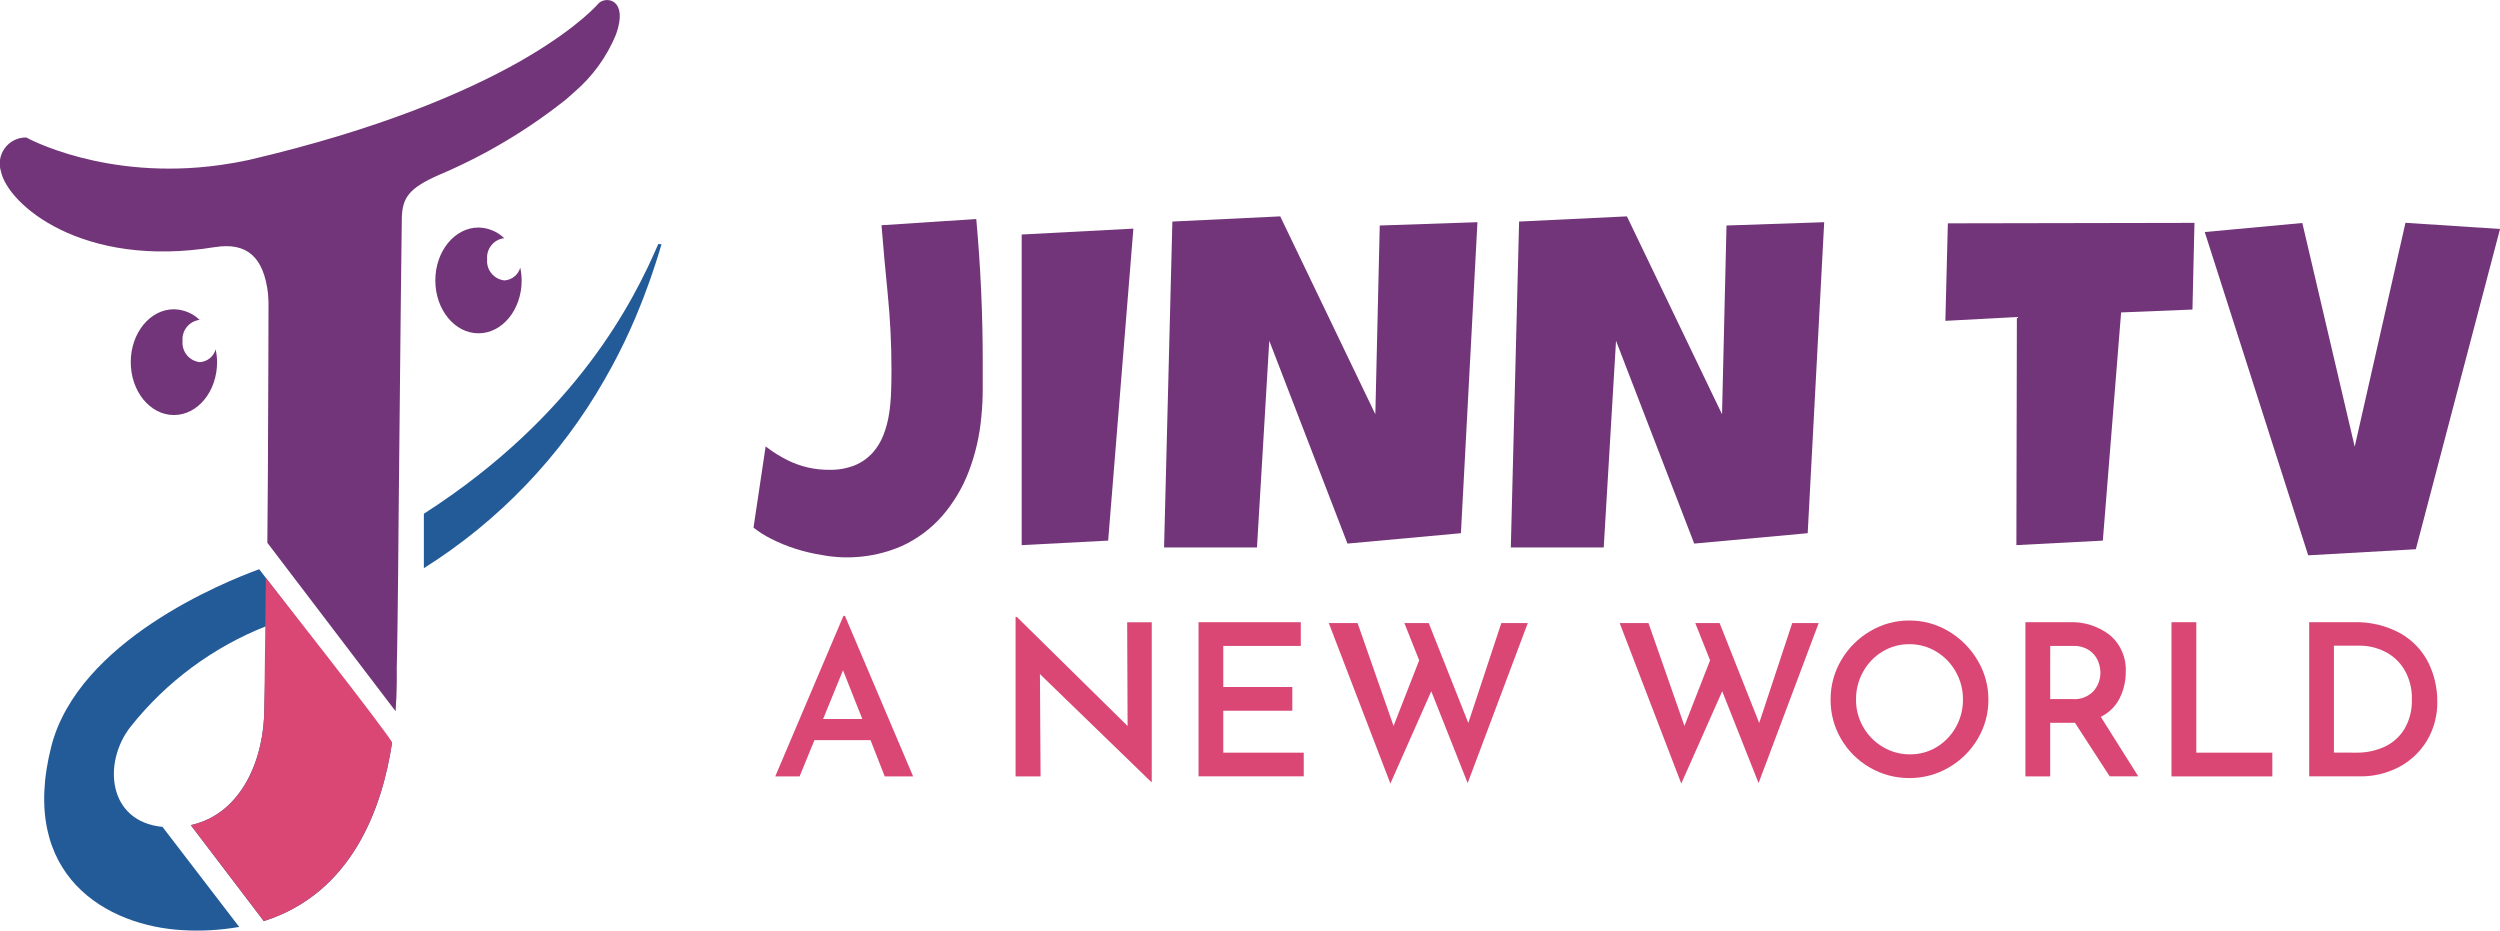
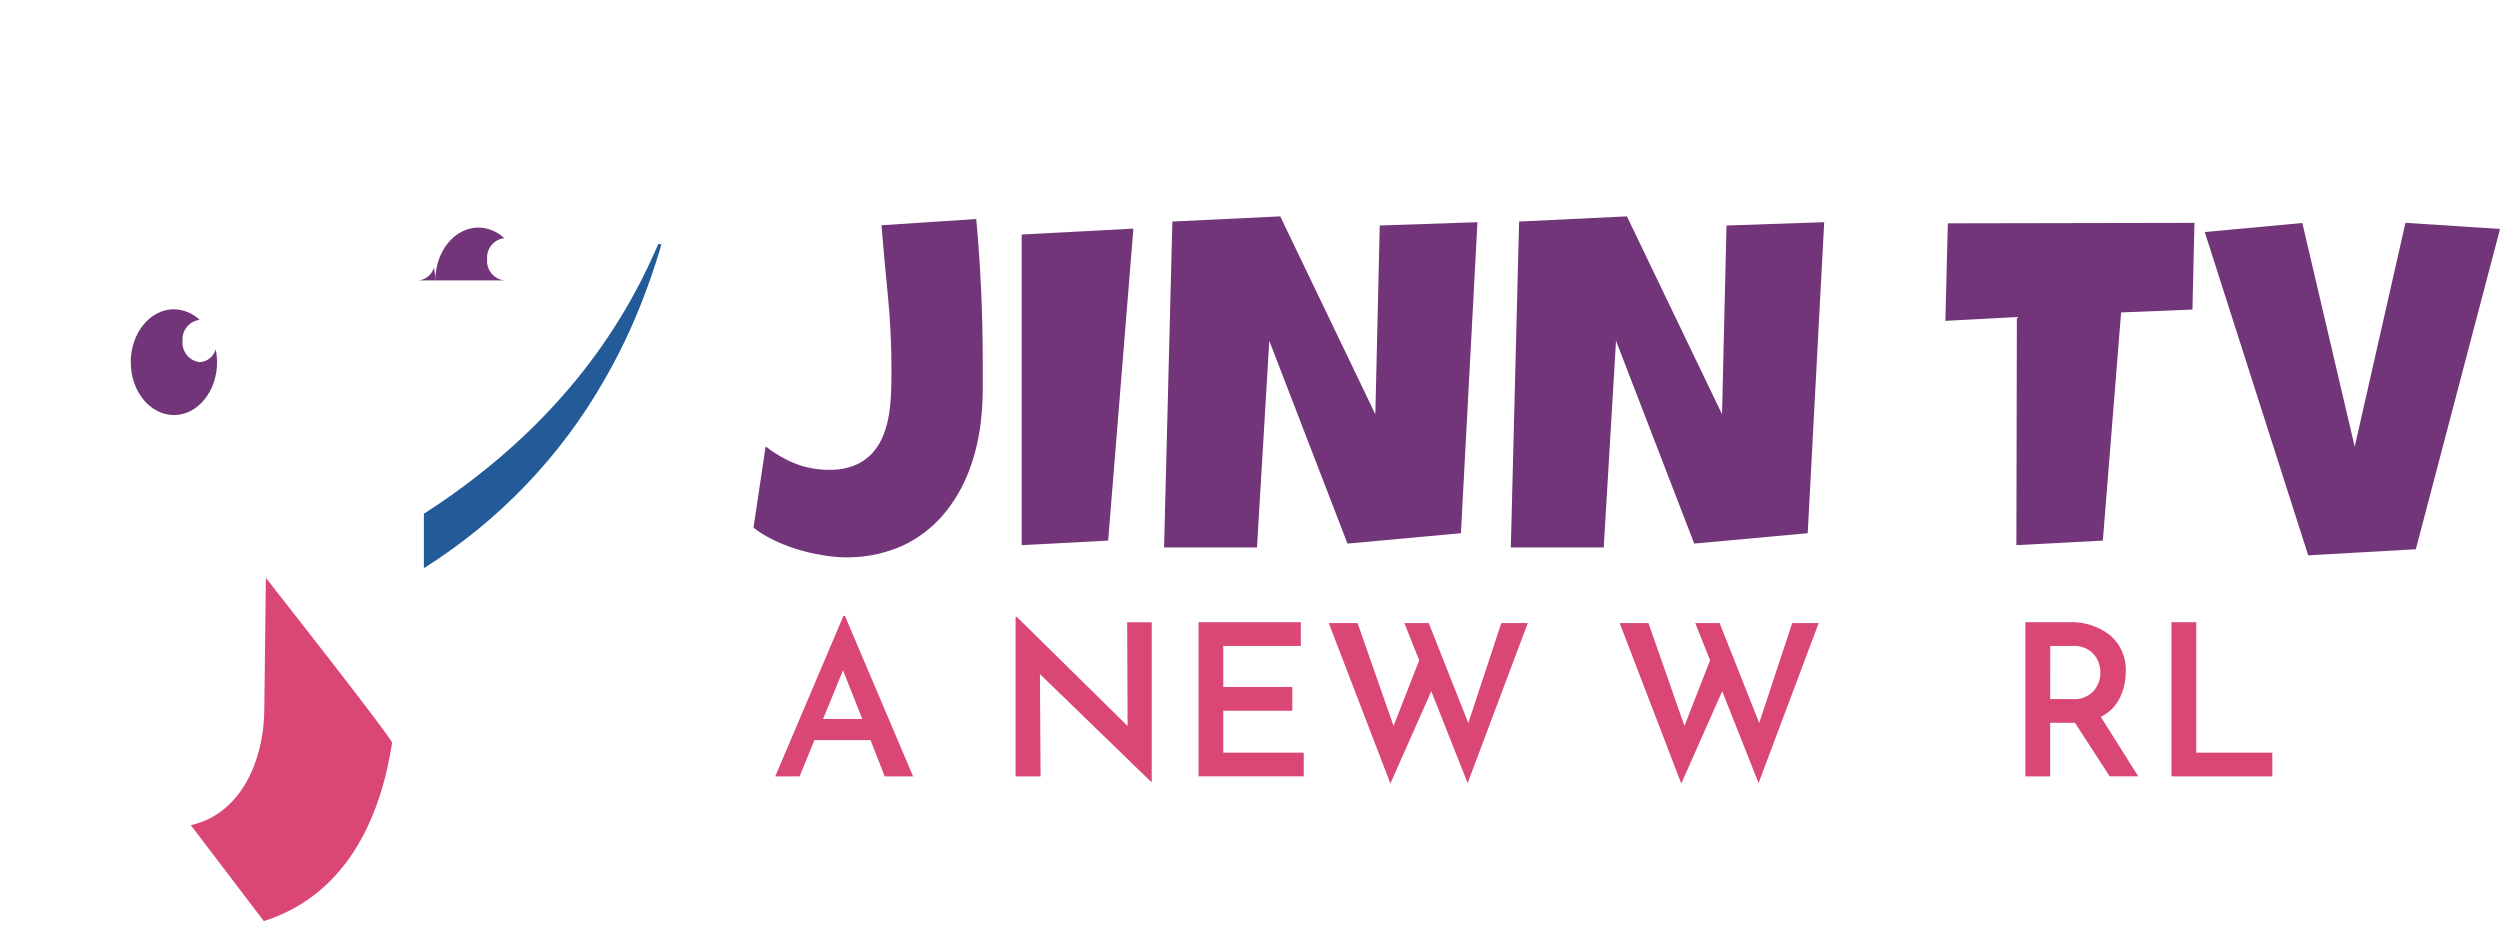
<svg xmlns="http://www.w3.org/2000/svg" width="261.001" height="97.152" viewBox="0 0 261.001 97.152">
  <defs>
    <style>
            .cls-1,.cls-2{fill:none}.cls-1{clip-rule:evenodd}.cls-3{clip-path:url(#clip-path)}.cls-4{clip-path:url(#clip-path-2)}.cls-5{fill:#723579}.cls-6{clip-path:url(#clip-path-3)}.cls-7{clip-path:url(#clip-path-5)}.cls-8{clip-path:url(#clip-path-7)}.cls-9{clip-path:url(#clip-path-9)}.cls-10{clip-path:url(#clip-path-11)}.cls-11{clip-path:url(#clip-path-13)}.cls-12{fill:#da4775}.cls-13{clip-path:url(#clip-path-15)}.cls-14{clip-path:url(#clip-path-17)}.cls-15{clip-path:url(#clip-path-19)}.cls-16{clip-path:url(#clip-path-21)}.cls-17{clip-path:url(#clip-path-23)}.cls-18{clip-path:url(#clip-path-25)}.cls-19{clip-path:url(#clip-path-27)}.cls-20{clip-path:url(#clip-path-29)}.cls-21{clip-path:url(#clip-path-31)}.cls-22{clip-path:url(#clip-path-33)}.cls-23{clip-path:url(#clip-path-35)}.cls-24{clip-path:url(#clip-path-37)}.cls-25{fill:#235b99}.cls-26{clip-path:url(#clip-path-39)}.cls-27{clip-path:url(#clip-path-41)}
        </style>
    <clipPath id="clip-path">
      <path id="Path_558" d="M240.566-213.4q.284 3.544.64 7.081a79.827 79.827 0 0 1 .4 8.034q0 1.119-.039 2.263a18.628 18.628 0 0 1-.21 2.3 10.513 10.513 0 0 1-.572 2.177 6.147 6.147 0 0 1-1.142 1.894 5.228 5.228 0 0 1-1.873 1.315 6.864 6.864 0 0 1-2.658.467 9.635 9.635 0 0 1-4.3-.976 13.61 13.61 0 0 1-2.343-1.467l-1.267 8.479A10.813 10.813 0 0 0 229-180.69a16.786 16.786 0 0 0 2.59 1.065 18.291 18.291 0 0 0 2.742.65 14.315 14.315 0 0 0 8.358-.938 12.622 12.622 0 0 0 4.212-3.137 15.576 15.576 0 0 0 2.783-4.669 21.247 21.247 0 0 0 1.305-5.719c.1-.979.144-1.94.144-2.866v-2.94c0-4.911-.227-9.89-.676-14.809l-9.889.649" class="cls-1" data-name="Path 558" transform="translate(-227.203 214.053)" />
    </clipPath>
    <clipPath id="clip-path-2">
      <path id="Path_557" d="M-245-240.246h431.553V-468H-245z" class="cls-2" data-name="Path 557" transform="translate(245 468)" />
    </clipPath>
    <clipPath id="clip-path-3">
      <path id="Path_561" d="M307.843-210.551v32.428l9.028-.471 2.633-32.572-11.66.615" class="cls-1" data-name="Path 561" transform="translate(-307.843 211.166)" />
    </clipPath>
    <clipPath id="clip-path-5">
      <path id="Path_564" d="M351.528-214.306l-.866 34.025h9.7l1.284-21.576 8.164 21.171 11.843-1.084 1.726-32.469-10.2.345-.461 19.709-9.929-20.662-11.262.54" class="cls-1" data-name="Path 564" transform="translate(-350.662 214.846)" />
    </clipPath>
    <clipPath id="clip-path-7">
      <path id="Path_567" d="M455.794-214.306l-.865 34.025h9.7l1.284-21.576 8.164 21.171 11.847-1.084 1.722-32.469-10.2.345-.466 19.707-9.93-20.66-11.258.54" class="cls-1" data-name="Path 567" transform="translate(-454.929 214.846)" />
    </clipPath>
    <clipPath id="clip-path-9">
      <path id="Path_570" d="M585.86-212.841l-.259 10.179 7.465-.4-.051 23.815 9.025-.471 1.909-23.823 7.448-.3.211-9.049-25.749.048" class="cls-1" data-name="Path 570" transform="translate(-585.601 212.889)" />
    </clipPath>
    <clipPath id="clip-path-11">
      <path id="Path_573" d="M684.548-212.914l-5.3 23.375-5.469-23.356-10.186.945 10.8 33.75 11.237-.634 8.79-33.436-9.869-.644" class="cls-1" data-name="Path 573" transform="translate(-663.59 212.914)" />
    </clipPath>
    <clipPath id="clip-path-13">
      <path id="Path_576" d="M242.828-83.954l-2.012-5.085-2.078 5.085zm.862 2.211h-5.858l-1.548 3.781h-2.542l7.118-16.758h.155l7.119 16.757h-2.963l-1.481-3.781z" class="cls-1" data-name="Path 576" transform="translate(-233.742 94.72)" />
    </clipPath>
    <clipPath id="clip-path-15">
      <path id="Path_579" d="M320.227-93.85v16.668h-.066l-11.607-11.252.066 10.678h-2.609V-94.4h.132l11.562 11.385-.044-10.832h2.564" class="cls-1" data-name="Path 579" transform="translate(-306.012 94.403)" />
    </clipPath>
    <clipPath id="clip-path-17">
      <path id="Path_582" d="M371.7-92.81v2.476h-8.091v4.289h7.207v2.476h-7.207v4.377h8.4v2.476h-10.983V-92.81H371.7" class="cls-1" data-name="Path 582" transform="translate(-361.026 92.81)" />
    </clipPath>
    <clipPath id="clip-path-19">
      <path id="Path_585" d="M414.687-75.842l-3.8-9.594-4.269 9.636-6.433-16.757h3.006l3.758 10.744 2.675-6.853-1.547-3.891h2.542l4.134 10.434 3.447-10.432h2.763l-6.279 16.713" class="cls-1" data-name="Path 585" transform="translate(-400.185 92.555)" />
    </clipPath>
    <clipPath id="clip-path-21">
      <path id="Path_588" d="M502.173-75.842l-3.8-9.594L494.1-75.8l-6.433-16.757h3.006l3.758 10.744 2.675-6.853-1.547-3.891h2.542l4.134 10.434 3.449-10.434h2.763l-6.279 16.713" class="cls-1" data-name="Path 588" transform="translate(-487.671 92.555)" />
    </clipPath>
    <clipPath id="clip-path-23">
-       <path id="Path_591" d="M554.495-82.2a5.693 5.693 0 0 0 2.045 2.078 5.427 5.427 0 0 0 2.841.774 5.276 5.276 0 0 0 2.785-.763 5.585 5.585 0 0 0 2-2.078 5.776 5.776 0 0 0 .741-2.885 5.774 5.774 0 0 0-.752-2.9 5.679 5.679 0 0 0-2.033-2.1 5.335 5.335 0 0 0-2.808-.774 5.312 5.312 0 0 0-2.818.774 5.616 5.616 0 0 0-2.012 2.1 5.841 5.841 0 0 0-.741 2.9 5.646 5.646 0 0 0 .752 2.874zm-2.3-6.975a8.4 8.4 0 0 1 3-3.017 7.9 7.9 0 0 1 4.123-1.128 7.866 7.866 0 0 1 4.1 1.128 8.551 8.551 0 0 1 3.017 3.029 7.882 7.882 0 0 1 1.128 4.09 7.907 7.907 0 0 1-1.117 4.112 8.308 8.308 0 0 1-3.017 2.984 8.041 8.041 0 0 1-4.112 1.105 8.087 8.087 0 0 1-4.123-1.094 8.161 8.161 0 0 1-3-2.973 8.005 8.005 0 0 1-1.105-4.134 7.985 7.985 0 0 1 1.105-4.1z" class="cls-1" data-name="Path 591" transform="translate(-551.09 93.32)" />
-     </clipPath>
+       </clipPath>
    <clipPath id="clip-path-25">
      <path id="Path_594" d="M612.257-84.785h2.3a2.736 2.736 0 0 0 2.244-.851 2.942 2.942 0 0 0 .7-1.912 3.206 3.206 0 0 0-.266-1.249 2.533 2.533 0 0 0-.907-1.083 2.854 2.854 0 0 0-1.68-.453h-2.387zm6.212 8.069l-3.625-5.593h-2.587v5.593h-2.587V-92.81h4.53a6.482 6.482 0 0 1 4.322 1.371 4.705 4.705 0 0 1 1.625 3.8 6.106 6.106 0 0 1-.63 2.752 4.312 4.312 0 0 1-1.978 1.956l3.913 6.212z" class="cls-1" data-name="Path 594" transform="translate(-609.67 92.81)" />
    </clipPath>
    <clipPath id="clip-path-27">
      <path id="Path_597" d="M656.192-92.81v13.618h7.937v2.476H653.6V-92.81h2.587" class="cls-1" data-name="Path 597" transform="translate(-653.605 92.81)" />
    </clipPath>
    <clipPath id="clip-path-29">
-       <path id="Path_600" d="M699.878-79.192a6.853 6.853 0 0 0 3.04-.641 4.764 4.764 0 0 0 2.056-1.89 5.77 5.77 0 0 0 .741-3 5.809 5.809 0 0 0-.807-3.172 4.942 4.942 0 0 0-2.056-1.868 5.9 5.9 0 0 0-2.575-.6h-2.7v11.164zm-4.886-13.618h4.577a9.559 9.559 0 0 1 5.007 1.194 7.255 7.255 0 0 1 2.885 3.073 9.092 9.092 0 0 1 .907 4 7.706 7.706 0 0 1-1.094 4.123 7.429 7.429 0 0 1-2.929 2.741 8.487 8.487 0 0 1-4 .962h-5.35V-92.81z" class="cls-1" data-name="Path 600" transform="translate(-694.992 92.81)" />
-     </clipPath>
+       </clipPath>
    <clipPath id="clip-path-31">
-       <path id="Path_603" d="M138.727-205.97a2.036 2.036 0 0 1-1.8-2.208 2.041 2.041 0 0 1 1.781-2.206 3.968 3.968 0 0 0-2.682-1.107c-2.489 0-4.507 2.472-4.507 5.521s2.017 5.521 4.507 5.521 4.507-2.472 4.507-5.521a6.653 6.653 0 0 0-.148-1.335 1.835 1.835 0 0 1-1.655 1.335" class="cls-1" data-name="Path 603" transform="translate(-131.516 211.491)" />
+       <path id="Path_603" d="M138.727-205.97a2.036 2.036 0 0 1-1.8-2.208 2.041 2.041 0 0 1 1.781-2.206 3.968 3.968 0 0 0-2.682-1.107c-2.489 0-4.507 2.472-4.507 5.521a6.653 6.653 0 0 0-.148-1.335 1.835 1.835 0 0 1-1.655 1.335" class="cls-1" data-name="Path 603" transform="translate(-131.516 211.491)" />
    </clipPath>
    <clipPath id="clip-path-33">
      <path id="Path_606" d="M47.137-181.392a2.037 2.037 0 0 1-1.8-2.208 2.041 2.041 0 0 1 1.781-2.206 3.965 3.965 0 0 0-2.682-1.107c-2.489 0-4.507 2.472-4.507 5.521s2.017 5.521 4.507 5.521 4.506-2.472 4.506-5.521a6.654 6.654 0 0 0-.148-1.335 1.835 1.835 0 0 1-1.655 1.335" class="cls-1" data-name="Path 606" transform="translate(-39.926 186.913)" />
    </clipPath>
    <clipPath id="clip-path-35">
-       <path id="Path_609" d="M23.039-254.108c3.394-.552 5.111 1.073 5.56 4.825.021.176.039.474.053.87 0 0-.011 8.7-.063 17.424q0 .621-.007 1.241c-.015 2.245-.032 4.454-.052 6.5l13.39 17.593c.167-2.275.12-3.959.12-4.494 0 0 .062-1.728.144-9.832l.049-5.715.11-10.915.013-1.243c.035-3.486.069-6.834.1-9.742 0-.482.01-.952.015-1.408.048-4.506.084-7.687.1-8.176.061-2.085.731-3.08 3.833-4.451a57 57 0 0 0 13.34-7.927c.287-.245.566-.494.838-.746a15.826 15.826 0 0 0 4.349-6.009c1.316-3.663-1-4.034-1.806-3.263 0 0-1.929 2.333-7.246 5.5q-.494.293-1.027.6C49.223-270.3 40.256-266.4 26.543-263.2c-.471.1-.936.192-1.4.275-.5.09-.989.167-1.475.235-12.089 1.71-20.31-2.869-20.31-2.869a2.725 2.725 0 0 0-2.641 3.537c.712 3.43 8.436 10.171 22.32 7.91" class="cls-1" data-name="Path 609" transform="translate(-.62 279.912)" />
-     </clipPath>
+       </clipPath>
    <clipPath id="clip-path-37">
      <path id="Path_612" d="M14.648-90.237c-3.46 13.579 5.9 18.752 13.726 19.172a25.417 25.417 0 0 0 5.893-.338l-8.01-10.446c-5.72-.546-6.267-6.732-3.317-10.472a34.044 34.044 0 0 1 14.189-10.5l-.242 8.642c0 5.061-2.243 10.943-7.674 12.15l7.623 10.019c9.282-2.954 12.372-11.914 13.39-18.622l-13.87-18.115c-3.711 1.351-18.9 7.5-21.709 18.512" class="cls-1" data-name="Path 612" transform="translate(-13.908 108.749)" />
    </clipPath>
    <clipPath id="clip-path-39">
      <path id="Path_615" d="M152.559-206.58c-2.525 5.869-8.5 17.914-24.479 28.176v5.682a56.018 56.018 0 0 0 18.848-19.659q.429-.739.842-1.506l.034-.064a59.808 59.808 0 0 0 2.369-4.942l.065-.157q.311-.737.609-1.5l.174-.452q.243-.632.476-1.28l.2-.552q.226-.645.443-1.307l.175-.528c.2-.613.39-1.235.575-1.87a1.166 1.166 0 0 1-.331-.038" class="cls-1" data-name="Path 615" transform="translate(-128.08 206.58)" />
    </clipPath>
    <clipPath id="clip-path-41">
      <path id="Path_618" d="M65.833-106.136l-.163 13.662c0 5.061-2.243 10.943-7.674 12.15l7.623 10.019C74.9-73.259 77.991-82.219 79.01-88.927c.059-.391-13.177-17.209-13.177-17.209" class="cls-1" data-name="Path 618" transform="translate(-57.996 106.136)" />
    </clipPath>
  </defs>
  <g id="jinntv_logo-color" data-name="jinntv logo-color" transform="translate(-142 -4408)">
    <g id="Group_841" data-name="Group 841" transform="translate(142 4408)">
      <g id="Group_800" class="cls-3" data-name="Group 800" transform="translate(78.667 22.865)">
        <g id="Group_799" class="cls-4" data-name="Group 799" transform="translate(-163.942 -88.167)">
          <path id="Path_556" d="M222.2-219.053h27.4v38.773h-27.4z" class="cls-5" data-name="Path 556" transform="translate(-59.997 305.484)" />
        </g>
      </g>
      <g id="Group_802" class="cls-6" data-name="Group 802" transform="translate(106.664 23.868)">
        <g id="Group_801" class="cls-4" data-name="Group 801" transform="translate(-191.94 -89.169)">
          <path id="Path_559" d="M302.843-216.166h15.132v36.515h-15.132z" class="cls-5" data-name="Path 559" transform="translate(-112.639 303.599)" />
        </g>
      </g>
      <g id="Group_804" class="cls-7" data-name="Group 804" transform="translate(121.53 22.59)">
        <g id="Group_803" class="cls-4" data-name="Group 803" transform="translate(-206.806 -87.892)">
          <path id="Path_562" d="M345.662-219.846h36.189v38.037h-36.189z" class="cls-5" data-name="Path 562" transform="translate(-140.592 306.002)" />
        </g>
      </g>
      <g id="Group_806" class="cls-8" data-name="Group 806" transform="translate(157.73 22.59)">
        <g id="Group_805" class="cls-4" data-name="Group 805" transform="translate(-243.006 -87.892)">
          <path id="Path_565" d="M449.929-219.846h36.185v38.037h-36.185z" class="cls-5" data-name="Path 565" transform="translate(-208.659 306.002)" />
        </g>
      </g>
      <g id="Group_808" class="cls-9" data-name="Group 808" transform="translate(203.097 23.269)">
        <g id="Group_807" class="cls-4" data-name="Group 807" transform="translate(-288.373 -88.571)">
          <path id="Path_568" d="M580.6-217.889h29.48v37.113H580.6z" class="cls-5" data-name="Path 568" transform="translate(-293.964 304.724)" />
        </g>
      </g>
      <g id="Group_810" class="cls-10" data-name="Group 810" transform="translate(230.174 23.261)">
        <g id="Group_809" class="cls-4" data-name="Group 809" transform="translate(-315.45 -88.562)">
          <path id="Path_571" d="M658.59-217.914h34.3v38.186h-34.3z" class="cls-5" data-name="Path 571" transform="translate(-344.876 304.74)" />
        </g>
      </g>
      <g id="Group_812" class="cls-11" data-name="Group 812" transform="translate(80.937 64.296)">
        <g id="Group_811" class="cls-4" data-name="Group 811" transform="translate(-166.213 -129.598)">
          <path id="Path_574" d="M228.742-99.72h17.864v20.229h-17.864z" class="cls-12" data-name="Path 574" transform="translate(-64.265 227.582)" />
        </g>
      </g>
      <g id="Group_814" class="cls-13" data-name="Group 814" transform="translate(106.028 64.406)">
        <g id="Group_813" class="cls-4" data-name="Group 813" transform="translate(-191.304 -129.708)">
          <path id="Path_577" d="M301.012-99.4H318.7v20.69h-17.688z" class="cls-12" data-name="Path 577" transform="translate(-111.444 227.375)" />
        </g>
      </g>
      <g id="Group_816" class="cls-14" data-name="Group 816" transform="translate(125.128 64.959)">
        <g id="Group_815" class="cls-4" data-name="Group 815" transform="translate(-210.404 -130.261)">
          <path id="Path_580" d="M356.026-97.81h14.459v19.566h-14.459z" class="cls-12" data-name="Path 580" transform="translate(-147.358 226.335)" />
        </g>
      </g>
      <g id="Group_818" class="cls-15" data-name="Group 818" transform="translate(138.724 65.048)">
        <g id="Group_817" class="cls-4" data-name="Group 817" transform="translate(-223.999 -130.349)">
          <path id="Path_583" d="M395.185-97.555h24.252v20.229h-24.252z" class="cls-12" data-name="Path 583" transform="translate(-172.921 226.168)" />
        </g>
      </g>
      <g id="Group_820" class="cls-16" data-name="Group 820" transform="translate(169.097 65.048)">
        <g id="Group_819" class="cls-4" data-name="Group 819" transform="translate(-254.373 -130.349)">
          <path id="Path_586" d="M482.671-97.555h24.252v20.229h-24.252z" class="cls-12" data-name="Path 586" transform="translate(-230.034 226.168)" />
        </g>
      </g>
      <g id="Group_822" class="cls-17" data-name="Group 822" transform="translate(191.116 64.782)">
        <g id="Group_821" class="cls-4" data-name="Group 821" transform="translate(-276.392 -130.084)">
          <path id="Path_589" d="M546.09-98.32h19.942v19.92H546.09z" class="cls-12" data-name="Path 589" transform="translate(-271.434 226.668)" />
        </g>
      </g>
      <g id="Group_824" class="cls-18" data-name="Group 824" transform="translate(211.454 64.959)">
        <g id="Group_823" class="cls-4" data-name="Group 823" transform="translate(-296.73 -130.261)">
          <path id="Path_592" d="M604.67-97.81h15.255v19.566H604.67z" class="cls-12" data-name="Path 592" transform="translate(-309.676 226.335)" />
        </g>
      </g>
      <g id="Group_826" class="cls-19" data-name="Group 826" transform="translate(226.708 64.959)">
        <g id="Group_825" class="cls-4" data-name="Group 825" transform="translate(-311.983 -130.261)">
          <path id="Path_595" d="M648.6-97.81h14v19.566h-14z" class="cls-12" data-name="Path 595" transform="translate(-338.357 226.335)" />
        </g>
      </g>
      <g id="Group_828" class="cls-20" data-name="Group 828" transform="translate(241.077 64.959)">
        <g id="Group_827" class="cls-4" data-name="Group 827" transform="translate(-326.352 -130.261)">
          <path id="Path_598" d="M689.992-97.81h16.847v19.566h-16.847z" class="cls-12" data-name="Path 598" transform="translate(-365.376 226.335)" />
        </g>
      </g>
      <g id="Group_830" class="cls-21" data-name="Group 830" transform="translate(45.445 23.755)">
        <g id="Group_829" class="cls-4" data-name="Group 829" transform="translate(-130.721 -89.056)">
          <path id="Path_601" d="M126.516-216.491H139v14.514h-12.484z" class="cls-5" data-name="Path 601" transform="translate(2.469 303.811)" />
        </g>
      </g>
      <g id="Group_832" class="cls-22" data-name="Group 832" transform="translate(13.647 32.288)">
        <g id="Group_831" class="cls-4" data-name="Group 831" transform="translate(-98.922 -97.59)">
          <path id="Path_604" d="M34.926-191.913h12.485v14.513H34.926z" class="cls-5" data-name="Path 604" transform="translate(62.26 287.767)" />
        </g>
      </g>
      <g id="Group_834" class="cls-23" data-name="Group 834">
        <g id="Group_833" class="cls-4" data-name="Group 833" transform="translate(-85.276 -65.302)">
          <path id="Path_607" d="M-4.38-284.912H63.8v77.725H-4.38z" class="cls-5" data-name="Path 607" transform="translate(87.92 348.478)" />
        </g>
      </g>
      <g id="Group_836" class="cls-24" data-name="Group 836" transform="translate(4.613 59.425)">
        <g id="Group_835" class="cls-4" data-name="Group 835" transform="translate(-89.889 -124.727)">
-           <path id="Path_610" d="M8.908-113.749H48.7v41.2H8.908z" class="cls-25" data-name="Path 610" transform="translate(79.245 236.74)" />
-         </g>
+           </g>
      </g>
      <g id="Group_838" class="cls-26" data-name="Group 838" transform="translate(44.252 25.46)">
        <g id="Group_837" class="cls-4" data-name="Group 837" transform="translate(-129.528 -90.761)">
          <path id="Path_613" d="M123.08-211.58h28.283v37.33H123.08z" class="cls-25" data-name="Path 613" transform="translate(4.712 300.605)" />
        </g>
      </g>
      <g id="Group_840" class="cls-27" data-name="Group 840" transform="translate(19.92 60.333)">
        <g id="Group_839" class="cls-4" data-name="Group 839" transform="translate(-105.196 -125.634)">
          <path id="Path_616" d="M53-111.136h24.482v39.3H53z" class="cls-12" data-name="Path 616" transform="translate(50.464 235.034)" />
        </g>
      </g>
    </g>
  </g>
</svg>